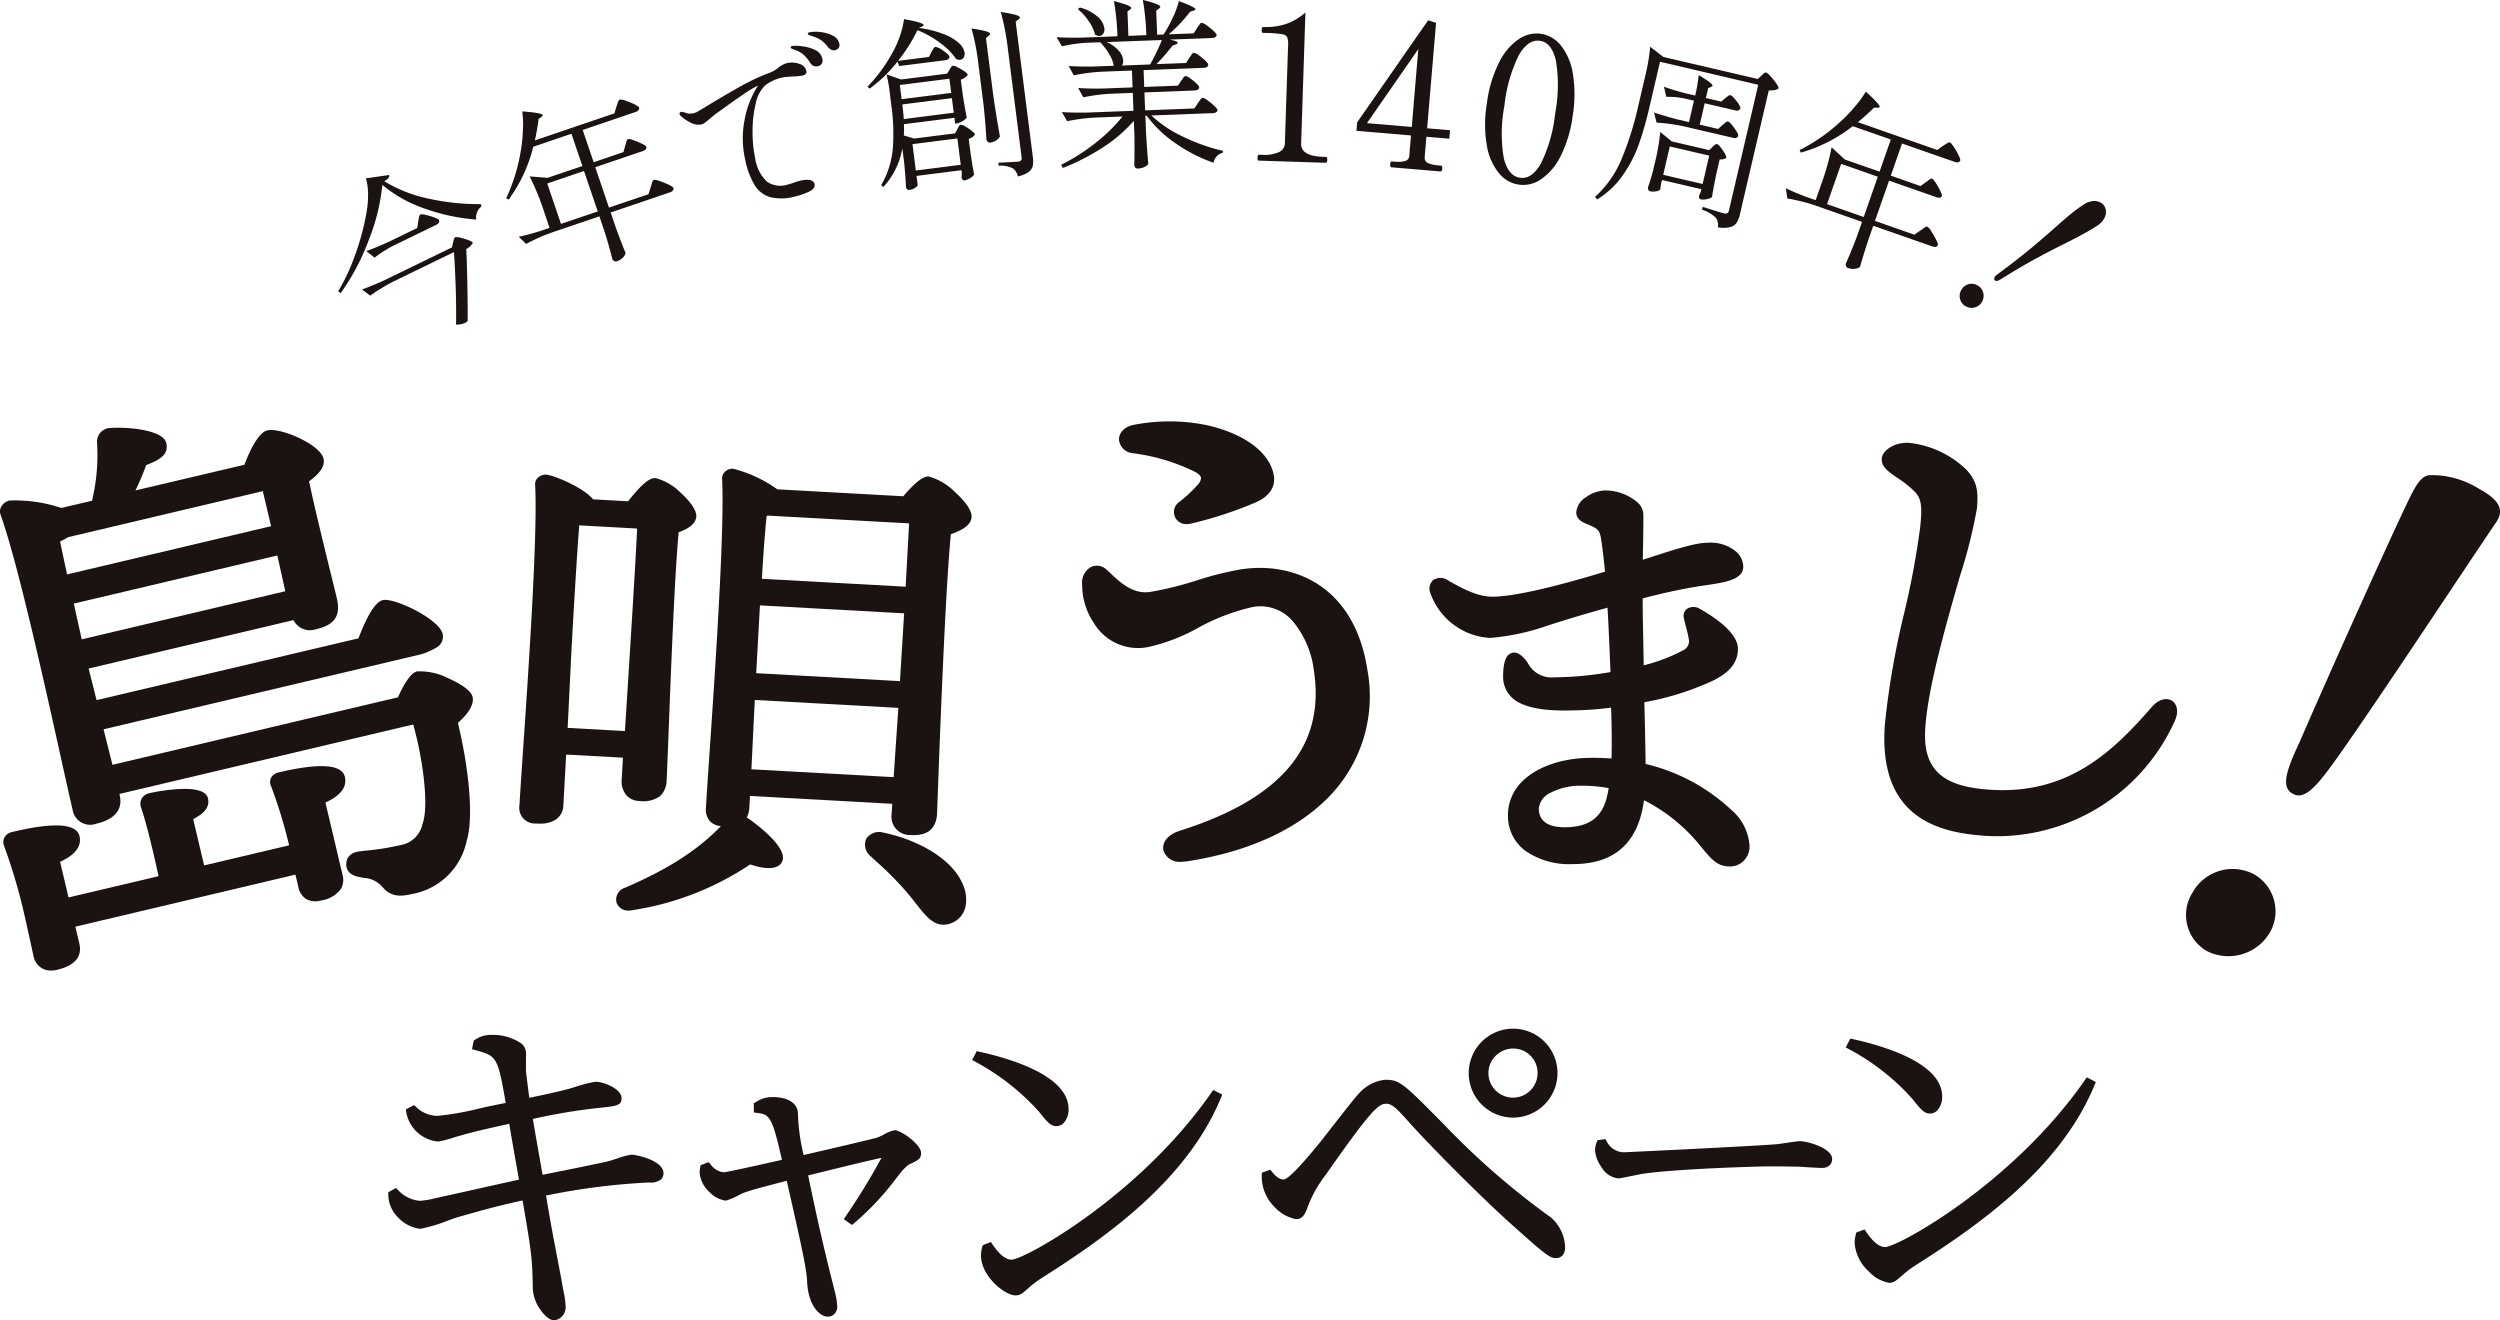
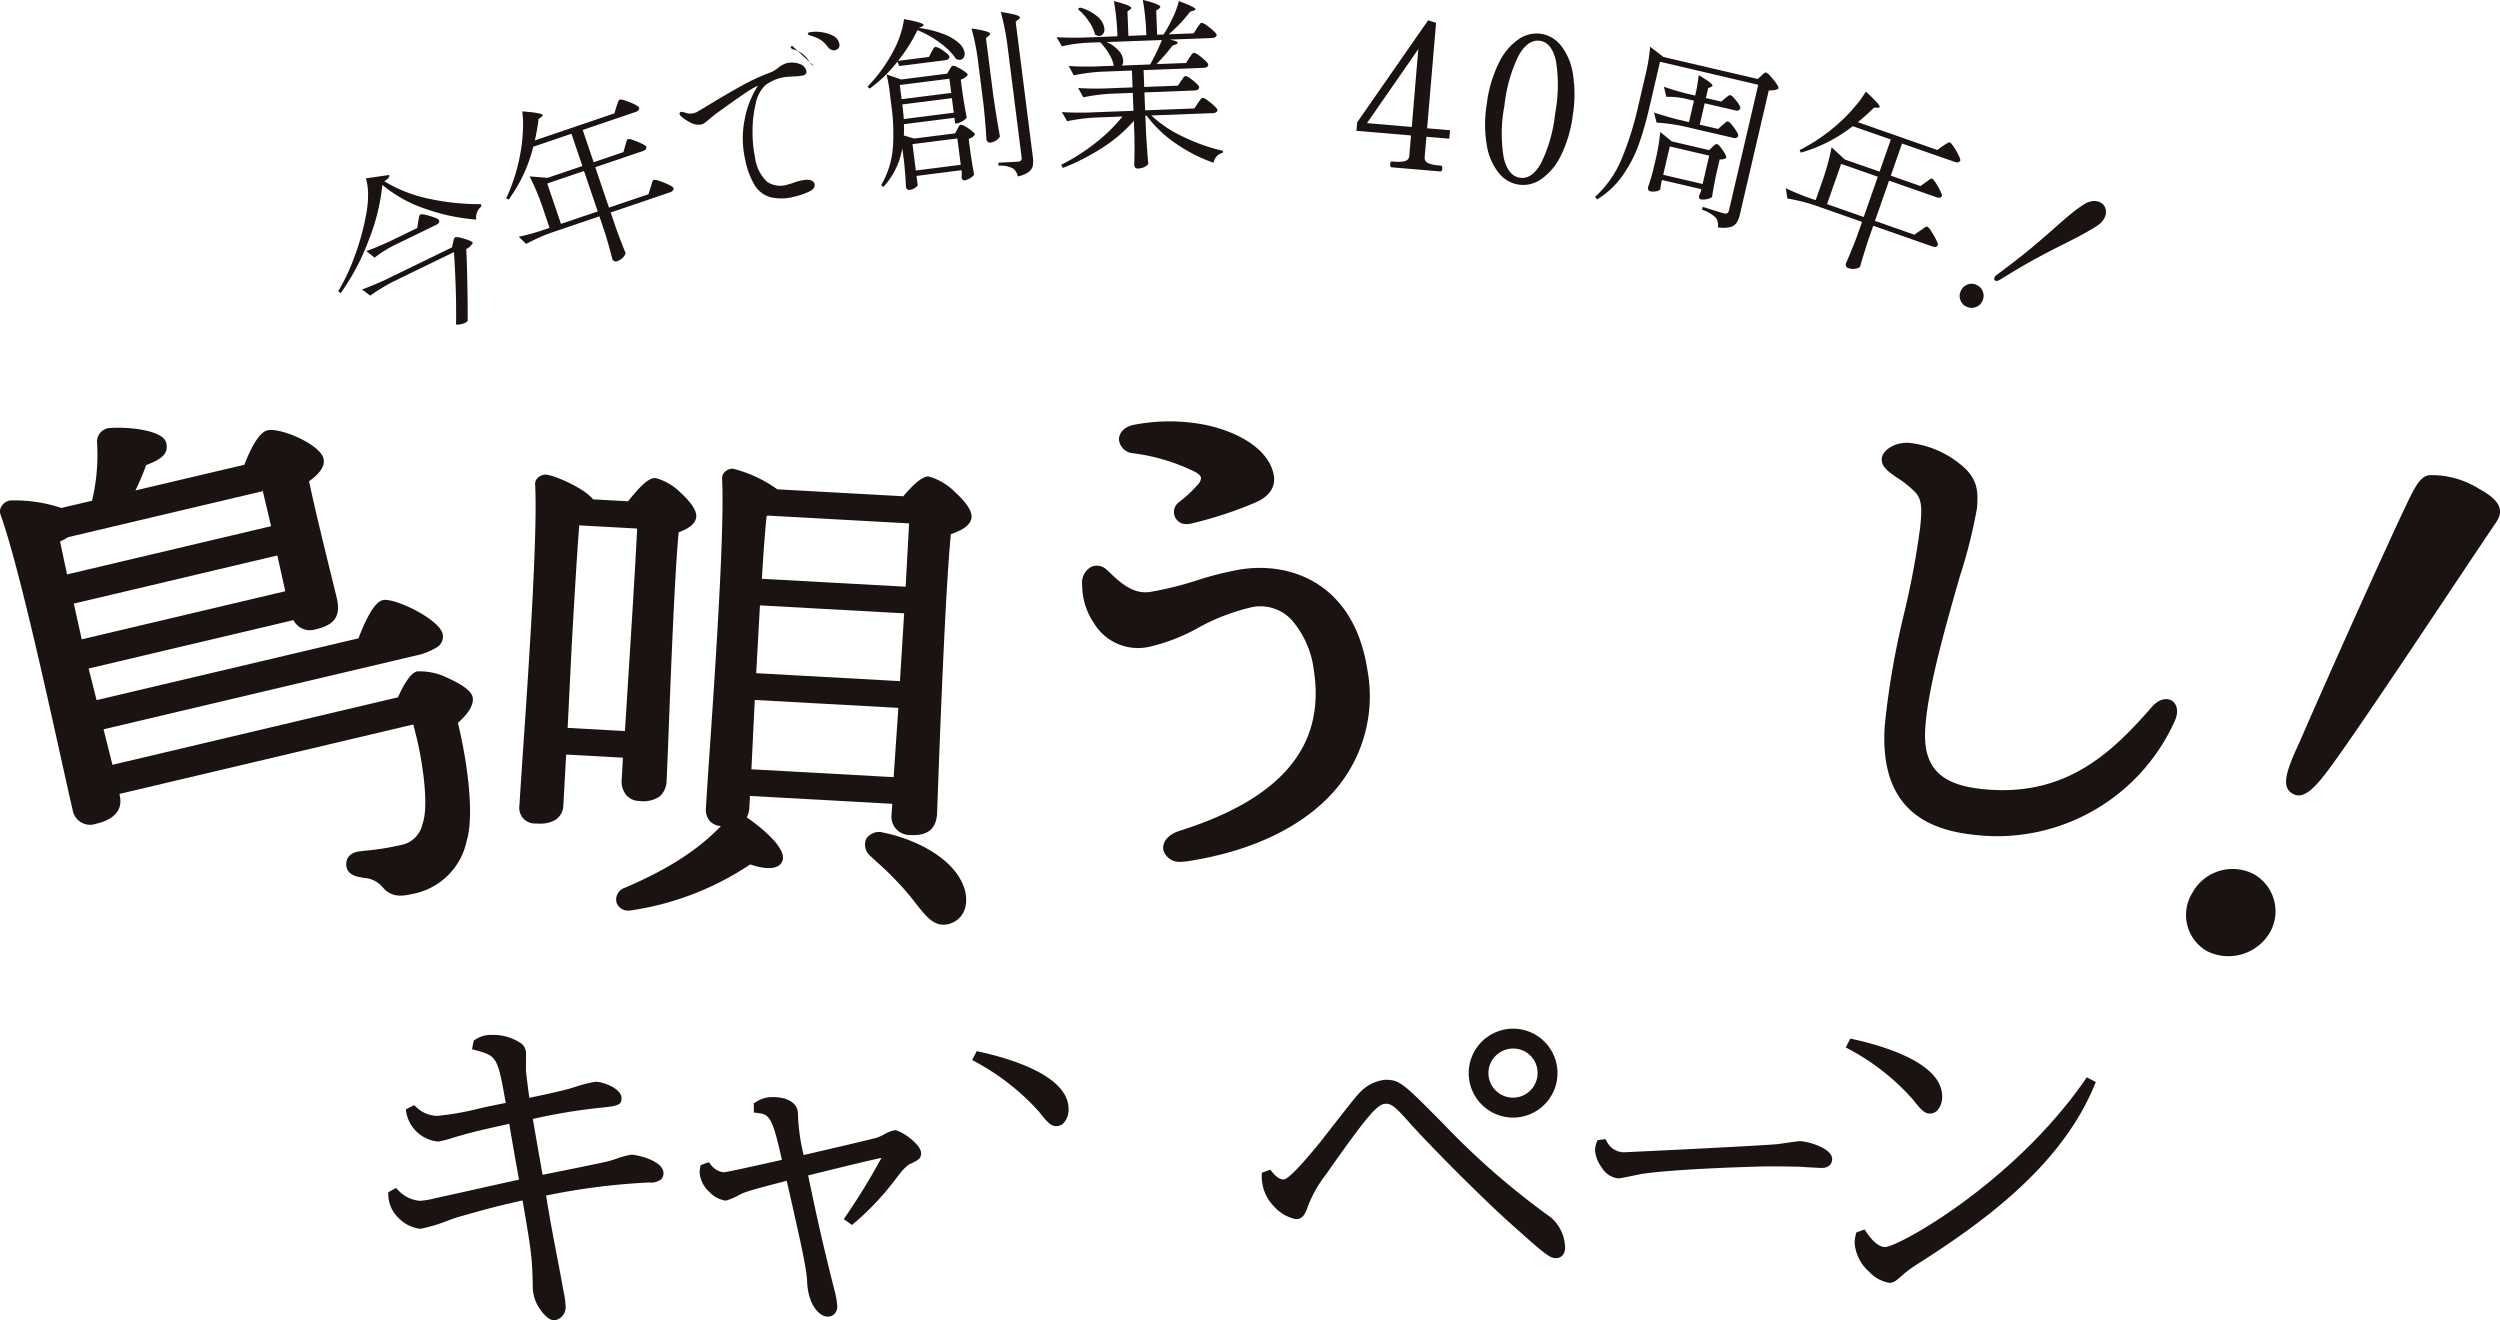
<svg xmlns="http://www.w3.org/2000/svg" width="296.815" height="156.754" viewBox="0 0 296.815 156.754">
  <g id="グループ_3970" data-name="グループ 3970" transform="translate(-198.074 -42.456)">
    <g id="グループ_3971" data-name="グループ 3971" transform="translate(198.074 92.496)">
      <path id="パス_2731" data-name="パス 2731" d="M131.832,60.99c-.222-.938-2.066-1.84-2.848-2.186a7.389,7.389,0,0,0-3.754-.829c-.918.218-1.871,2.2-2.253,3.074l-33.9,8.014L88.02,64.849,125,56.111a7.531,7.531,0,0,0,2.587-1,1.465,1.465,0,0,0,.689-1.6c-.412-1.762-5.777-4.334-7.108-4-.848.2-1.817,1.727-2.883,4.536L87.192,61.386l-.945-3.754,24.316-5.746a2.2,2.2,0,0,0,2.614,1.1c1.681-.4,3.147-1.117,2.544-3.669-.121-.514-.342-1.4-.611-2.505-.774-3.136-2.046-8.318-2.688-11.411,1.023-.759,1.957-1.661,1.712-2.7-.409-1.716-5.237-3.743-6.68-3.338-1.089.257-2.14,2.572-2.716,4.077L91.806,36.487a30.869,30.869,0,0,0,1.272-3.007c1.79-.685,2.688-1.327,2.385-2.634-.366-1.556-4.6-1.914-6.587-1.778a1.628,1.628,0,0,0-1.634,1.65,23.407,23.407,0,0,1-.591,6.991l-3.645.86a17.415,17.415,0,0,0-6.128-.887,1.533,1.533,0,0,0-1.008.735,1.171,1.171,0,0,0-.07.98c2.019,5.614,5.237,20.149,7.159,28.837.584,2.626,1.062,4.781,1.377,6.12a2.11,2.11,0,0,0,2.786,1.712c2.828-.665,3.093-2.21,2.813-3.389l-.035-.156,34.883-8.244c1.163,4.07,1.895,9.757,1.1,11.8a3.193,3.193,0,0,1-2.653,2.525,29.23,29.23,0,0,1-3.929.634l-.949.109c-.938.136-1.5.681-1.51,1.432-.078,1.327,1.2,1.552,1.735,1.642l.35.074a3.059,3.059,0,0,1,2.1.965l.128.125a2.588,2.588,0,0,0,2.093,1.012,5.561,5.561,0,0,0,1.284-.171,8.09,8.09,0,0,0,6.6-6.322c.91-3.015.14-9.162-1.043-14.018.848-.743,2-1.988,1.743-3.1M82.862,42.541a7.738,7.738,0,0,0,.965-.51l23.1-5.458.984,4.159L83.686,46.458c-.144-.693-.288-1.35-.416-1.953-.163-.766-.311-1.439-.409-1.965m25.79,1.669.945,4.245L85.429,54.169l-.945-4.245Z" transform="translate(-75.725 -28.3)" fill="#1a1311" />
-       <path id="パス_2732" data-name="パス 2732" d="M116.369,40.642c-.354-1.49-2.976-1.677-7.808-.537a1.321,1.321,0,0,0-.965.673,1.153,1.153,0,0,0,.031,1.027,57.611,57.611,0,0,1,2.039,6.614l.082.354L99.659,51.158l-1.3-5.493c1.054-.56,2.039-1.276,1.751-2.49-.486-2.05-6.859-.615-6.921-.6a1.407,1.407,0,0,0-.949.654,1.33,1.33,0,0,0-.051,1.109c.747,2.183,1.634,6.124,2.058,8.1L83.56,54.963l-1-4.233c.949-.436,2.7-1.4,2.3-3.054-.354-1.494-3.023-1.673-7.933-.5a1.4,1.4,0,0,0-.969.646,1.264,1.264,0,0,0-.035,1.062,66.334,66.334,0,0,1,2.163,7.139c.358,1.521.665,2.906.906,4.023.167.755.3,1.385.412,1.86a2.062,2.062,0,0,0,2.081,1.735,3.129,3.129,0,0,0,.689-.082c2.144-.506,3.042-1.568,2.665-3.151l-.467-1.98L110.5,52.251l.346,1.463a2.2,2.2,0,0,0,.926,1.436,2.278,2.278,0,0,0,1.7.183,3.618,3.618,0,0,0,2.416-1.362,2.193,2.193,0,0,0,.2-1.708l-2.027-8.571c.949-.432,2.7-1.4,2.307-3.05" transform="translate(-75.424 1.55)" fill="#1a1311" />
      <path id="パス_2733" data-name="パス 2733" d="M111.511,32.621a23.069,23.069,0,0,1,7.454,2.245c.381.222.607.455.646.665a1.222,1.222,0,0,1-.381.817,15.834,15.834,0,0,1-2.241,2.089,1.439,1.439,0,0,0,.93,2.6,2.1,2.1,0,0,0,.436-.047,46.353,46.353,0,0,0,7.633-2.482c2.26-.945,2.4-2.4,2.276-3.182-.529-3.435-4.929-5.6-9.053-6.233H119.2a22.083,22.083,0,0,0-7.66.175c-1.261.292-1.689,1.124-1.669,1.747a1.79,1.79,0,0,0,1.638,1.6" transform="translate(22.982 -28.851)" fill="#1a1311" />
      <path id="パス_2734" data-name="パス 2734" d="M127.634,33.685A38.643,38.643,0,0,0,122.374,35a40.012,40.012,0,0,1-5.528,1.369c-2.031.323-3.568-1.117-4.684-2.167-.183-.175-.362-.342-.529-.49a1.66,1.66,0,0,0-1.825-.307,2.14,2.14,0,0,0-1.058,2.116,8.073,8.073,0,0,0,1.412,4.575,6.1,6.1,0,0,0,6.517,2.8,21.987,21.987,0,0,0,5.82-2.249,24.363,24.363,0,0,1,6.532-2.49,5.047,5.047,0,0,1,4.731,1.7,11.2,11.2,0,0,1,2.5,5.855c1.369,8.968-3.828,15.185-15.889,19.005-1.735.545-2.144,1.611-1.969,2.358a1.987,1.987,0,0,0,2.148,1.331,4.738,4.738,0,0,0,.673-.054c7.034-1.078,12.761-3.63,16.554-7.384a17.1,17.1,0,0,0,4.84-15.321c-1.58-10.271-9.038-12.866-14.986-11.959" transform="translate(19.73 -16.135)" fill="#1a1311" />
-       <path id="パス_2735" data-name="パス 2735" d="M145,63.429c-.031-2.05-.07-4.614-.152-7.33a32.928,32.928,0,0,0,8.271-2.618c1.334-.693,2.871-1.743,2.84-3.758-.027-1.887-2.809-3.743-4.474-4.68a1.44,1.44,0,0,0-1.583-.023,1.081,1.081,0,0,0-.35,1.155c.062.288.144.591.222.906a15.6,15.6,0,0,1,.354,1.537,1.183,1.183,0,0,1-.634,1.3,20.586,20.586,0,0,1-4.719,1.8c-.019-1.179-.043-2.26-.058-3.264-.039-1.809-.07-3.346-.062-4.68,2.268-.6,4.369-1.054,6.244-1.369.4-.07.8-.128,1.194-.183,2.327-.342,4.521-.665,4.5-2.233a2.424,2.424,0,0,0-.774-1.7A4.674,4.674,0,0,0,152.5,37.16l-.105,0c-1.521.019-3.856.774-6.812,1.731l-.918.3c.008-.576.019-1.175.031-1.766.023-1.471.051-2.867.035-3.645a2,2,0,0,0-.716-1.424,5.951,5.951,0,0,0-3.856-1.4,4.129,4.129,0,0,0-2.21.786,2.359,2.359,0,0,0-1.183,1.813c.008.887.8,1.206,1.323,1.412.117.047.226.093.335.144.84.377,1.058.552,1.245,1.338.183,1.039.366,2.708.514,4.147-3.727,1.144-10.057,2.933-13.31,2.976h-.07c-1.864,0-3.8-1.1-5.287-1.953a1.559,1.559,0,0,0-1.743-.016,1.362,1.362,0,0,0-.342,1.5,7.978,7.978,0,0,0,7.05,5.361l.078,0a26.921,26.921,0,0,0,6.225-1.264c1.51-.51,4.385-1.408,7.692-2.323.136,2.257.222,4.509.3,6.345l.054,1.3a40.406,40.406,0,0,1-6.559.622h-.124A3.167,3.167,0,0,1,131,51.415c-.249-.354-1.019-1.439-1.9-1.163-.673.21-1,1.082-1.015,2.681a3.4,3.4,0,0,0,1.965,3.252c1.3.654,3.315.98,6.307.887a38.333,38.333,0,0,0,4.544-.331c.086,2.435.1,4.381.051,6.046a26.429,26.429,0,0,0-2.7-.078c-3.291.047-6.275,1.117-7.972,2.867a5.531,5.531,0,0,0-1.622,4,5.144,5.144,0,0,0,2.023,4.14,9.112,9.112,0,0,0,5.7,1.6h.233c4.789-.07,7.544-2.618,8.193-7.583a20.573,20.573,0,0,1,6.875,5.653c1.233,1.467,1.86,2.218,3.346,2.214h.066a2.239,2.239,0,0,0,1.607-.731,2.379,2.379,0,0,0,.638-1.638,6.116,6.116,0,0,0-2.183-4.369A22.473,22.473,0,0,0,145,63.429m-12.679,5.326a2.287,2.287,0,0,1,1.342-1.879,7.644,7.644,0,0,1,3.6-.86h.233a17.144,17.144,0,0,1,3.12.284l-.035.191c-.039.222-.074.436-.132.669-.549,2.541-2.1,3.743-4.879,3.782-1.521.043-3.221-.342-3.249-2.186" transform="translate(50.377 -22.769)" fill="#1a1311" />
      <path id="パス_2736" data-name="パス 2736" d="M167.592,60.119c-.525-.315-1.451-.315-2.389.763-4.789,5.49-10.294,10.773-20.172,9.726-4.929-.51-6.945-2.6-6.727-6.964.23-4.7,2.377-12.193,4.1-18.223a60.8,60.8,0,0,0,2.058-8.19c.128-1.817.109-3.019-1.226-4.5a11.579,11.579,0,0,0-6.843-3.221h-.008c-.082,0-.163-.008-.249-.008-1.591,0-2.891.945-2.98,1.836-.105,1,.809,1.618,1.871,2.346a11.431,11.431,0,0,1,2.136,1.731c.751.817.778,1.934.549,4.112A98.874,98.874,0,0,1,135.818,49.7a97.88,97.88,0,0,0-2.3,13.247c-.8,10.886,6.112,12.734,11.376,13.177.7.062,1.389.089,2.066.089a23.149,23.149,0,0,0,21.005-13.745c.525-1.226.128-2.035-.37-2.35" transform="translate(90.263 -26.972)" fill="#1a1311" />
      <path id="パス_2737" data-name="パス 2737" d="M103.72,66.684a2.556,2.556,0,0,0,.556,1.864,2.132,2.132,0,0,0,1.552.677,3.408,3.408,0,0,0,2.459-.584,2.618,2.618,0,0,0,.766-1.906c.051-.945.136-3.093.241-5.851.268-7.022.72-18.69,1.187-23.561.992-.362,2.039-.914,2.093-1.887.054-.988-1.3-2.307-1.879-2.828a6.527,6.527,0,0,0-2.933-1.716c-.848-.078-1.883,1-3.288,2.751l-4.151-.23c-1.093-1.358-4.517-2.825-5.591-2.941a1.445,1.445,0,0,0-.98.385,1.05,1.05,0,0,0-.311.813c.315,5.91-.778,21.888-1.428,31.432-.195,2.879-.354,5.221-.432,6.622A1.86,1.86,0,0,0,93.531,71.9c.14.008.276.012.412.012a3.48,3.48,0,0,0,1.91-.447,2.108,2.108,0,0,0,.941-1.751l.331-6,6.738.37Zm1.829-29.805c-.195,4.291-.794,13.722-1.233,20.667l-.214,3.377-6.8-.377.463-9.4c.179-3.245.619-10.991.914-14.644Z" transform="translate(-29.907 -24.168)" fill="#1a1311" />
      <path id="パス_2738" data-name="パス 2738" d="M104.28,41.422a1.8,1.8,0,0,0-2.023.786,1.777,1.777,0,0,0,.56,2.046l.665.615a37.8,37.8,0,0,1,3.673,3.715c.37.44.7.86,1,1.245,1.14,1.447,2,2.537,3.291,2.537a2.45,2.45,0,0,0,.494-.051l.019,0c1.681-.42,2.482-1.887,2.085-3.844-.868-3.673-5.521-6.182-9.765-7.046" transform="translate(0.567 7.381)" fill="#1a1311" />
      <path id="パス_2739" data-name="パス 2739" d="M134.744,33.043a7.046,7.046,0,0,0-3.1-1.829h-.051c-.428,0-1.206.288-2.968,2.35l-14.955-.825a15.558,15.558,0,0,0-5.26-2.447,1.353,1.353,0,0,0-.98.389,1.04,1.04,0,0,0-.311.813c.307,6.019-.809,22.487-1.478,32.33-.2,2.93-.362,5.318-.44,6.738a2.054,2.054,0,0,0,.451,1.556,1.971,1.971,0,0,0,1.327.607c-2.793,2.883-6.248,5.1-11.368,7.31a1.466,1.466,0,0,0-1.031,1.747,1.433,1.433,0,0,0,1.412.973,1.789,1.789,0,0,0,.319-.023,34.505,34.505,0,0,0,14.146-5.458c.786.272,2.311.689,3.221.237a1.216,1.216,0,0,0,.634-.743c.44-1.708-3.354-4.451-4.264-5.081a2.689,2.689,0,0,0,.307-1.2l.074-1.342,16.889.934-.066,1.163a2.174,2.174,0,0,0,2.1,2.541c1.389.078,3.155-.113,3.291-2.552l.07-1.957c.249-6.731.9-24.471,1.568-31.206,1.222-.432,2.4-1.023,2.459-2.046s-1.377-2.424-2-2.98m-6.007,14.422-.5,8.049-17.064-.942.443-8.05Zm-16.889-4.1c.179-3.167.4-6.007.568-7.47l.171-.031,16.737.922-.409,7.517Zm16.2,15.325-.56,8.225L110.6,65.98l.4-8.232Z" transform="translate(-21.387 -24.685)" fill="#1a1311" />
      <path id="パス_2740" data-name="パス 2740" d="M169.546,32.132a10.622,10.622,0,0,0-5.7-1.634c-.973-.039-1.556.84-2.148,1.914-1.307,2.381-10.617,23.145-13.465,29.77-1.875,3.964-2.089,5.447-.782,6.166,1.148.63,2.4-.381,4.474-3.237,3.929-5.338,15.426-22.8,19.667-29.058,1.082-1.607.027-2.782-2.043-3.922" transform="translate(124.795 -24.129)" fill="#1a1311" />
      <path id="パス_2741" data-name="パス 2741" d="M151.763,43.217A5.444,5.444,0,0,0,144.27,45.4a4.944,4.944,0,0,0,1.739,6.847,5.7,5.7,0,0,0,7.571-2.33,5.076,5.076,0,0,0-1.817-6.7" transform="translate(115.989 10.621)" fill="#1a1311" />
    </g>
    <path id="パス_2742" data-name="パス 2742" d="M88.545,29.049a27.071,27.071,0,0,1-3.33,6.3l-.3-.218a23.562,23.562,0,0,0,2.031-4.373,29.312,29.312,0,0,0,1.331-4.976,11.89,11.89,0,0,0,.187-2.144,7.059,7.059,0,0,0-.253-1.914l2.758-.4a.4.4,0,0,1-.1.366,2.19,2.19,0,0,1-.479.377,16.487,16.487,0,0,0,5.178,2.05,27.9,27.9,0,0,0,6.275.669l.086.276a1.523,1.523,0,0,0-.533.716,1.556,1.556,0,0,0-.086.84,23.173,23.173,0,0,1-6.108-1.3A15.667,15.667,0,0,1,90.159,22.5a24.057,24.057,0,0,1-1.615,6.548m2.98,4.9a21.817,21.817,0,0,0-2.8,1.7l-.984-.731q1.132-.4,2.677-1.1l8.014-3.9.117-.564c.02-.054.047-.171.089-.335a.423.423,0,0,1,.179-.3,1.31,1.31,0,0,1,.607.054,7.045,7.045,0,0,1,.949.288c.307.117.482.222.529.311a1.718,1.718,0,0,1-.778.743q.082,1.652.128,4.143t.039,4.4a1.122,1.122,0,0,1-.323.233,2.433,2.433,0,0,1-1.058.2q.035-1.955-.039-4.322c-.051-1.576-.121-3.007-.21-4.287Zm-.074-4.221a14.507,14.507,0,0,0-2.214,1.412l-.984-.778c.759-.268,1.65-.638,2.681-1.109L94.3,27.621l.117-.759c.012-.07.031-.179.054-.327a2.994,2.994,0,0,1,.082-.358.266.266,0,0,1,.124-.167,1.357,1.357,0,0,1,.646.062,6.848,6.848,0,0,1,1.019.3c.323.121.51.226.552.319.066.226-.043.409-.315.541Z" transform="translate(153.31 41.906)" fill="#1a1311" />
    <path id="パス_2743" data-name="パス 2743" d="M104.179,24.53a2.725,2.725,0,0,0,.105-.346,1.462,1.462,0,0,1,.109-.323.233.233,0,0,1,.136-.136,1.334,1.334,0,0,1,.642.136,8.133,8.133,0,0,1,1,.416c.323.156.5.284.529.381a.326.326,0,0,1-.074.28.721.721,0,0,1-.315.2l-5.68,1.93,1.63,4.793,4.692-1.591.253-.821c.031-.086.066-.21.113-.37a2.662,2.662,0,0,1,.128-.366.275.275,0,0,1,.144-.152,1.541,1.541,0,0,1,.681.148,9.37,9.37,0,0,1,1.082.436c.346.163.537.3.568.393.031.23-.1.4-.4.506l-7.061,2.4.568,1.669c.482,1.334.887,2.385,1.206,3.147a1.182,1.182,0,0,1-.323.537,1.767,1.767,0,0,1-.743.447.361.361,0,0,1-.3-.039.436.436,0,0,1-.214-.249q-.4-1.6-.918-3.245l-.615-1.813-5.7,1.937a22.057,22.057,0,0,0-2.992,1.338l-.883-.848q1.05-.222,2.486-.661l1.171-.4-.669-1.976a27.959,27.959,0,0,0-1.7-4.132l2.128.171,4.14-1.4-1.3-3.832-4.529,1.541a18,18,0,0,1-2.922,6.275l-.3-.152a21.131,21.131,0,0,0,1.716-5.5,17.344,17.344,0,0,0,.268-2.513,11.9,11.9,0,0,0-.07-2.307c1.556.117,2.362.261,2.424.44.019.058-.035.125-.156.214l-.331.249c-.117.914-.265,1.759-.444,2.544l9.45-3.214.233-.794c.035-.086.074-.2.124-.35a2.14,2.14,0,0,1,.136-.342.247.247,0,0,1,.14-.152,1.631,1.631,0,0,1,.681.136,7.716,7.716,0,0,1,1.066.428c.338.171.525.3.556.4.019.237-.121.409-.424.51l-6.279,2.136,1.3,3.832,3.54-1.206ZM94.931,29l1.63,4.793,4.365-1.478-1.63-4.8Z" transform="translate(168.115 35.242)" fill="#1a1311" />
-     <path id="パス_2744" data-name="パス 2744" d="M109.543,20.764a1.145,1.145,0,0,1,.836.805.436.436,0,0,1-.058.377.52.52,0,0,1-.323.195,6.2,6.2,0,0,1-1.222.121c-.105.008-.3.023-.6.043a5.006,5.006,0,0,0-.712.1,4.562,4.562,0,0,0-1.183.432,4.914,4.914,0,0,0-.774.475,4.148,4.148,0,0,0-1.14,2.214,13.7,13.7,0,0,0-.366,3.338,14.575,14.575,0,0,0,.3,3.054,4.788,4.788,0,0,0,1.408,2.836,2.79,2.79,0,0,0,2.408.362l.584-.175a8.208,8.208,0,0,1,.957-.3q1.529-.338,1.7.4c.082.366-.152.677-.7.922a8.721,8.721,0,0,1-1.689.572,5.728,5.728,0,0,1-2.9.047,3.229,3.229,0,0,1-1.821-1.416,9.292,9.292,0,0,1-1.109-2.961,11.465,11.465,0,0,1-.086-4.781,11.1,11.1,0,0,1,1.591-4.069l-.159.078a11.8,11.8,0,0,0-1.56.945c-.665.451-1.506,1.043-2.529,1.782l-.825.584c-.1.082-.319.265-.658.552-.237.2-.428.35-.564.459a1.187,1.187,0,0,1-.467.214,1.918,1.918,0,0,1-1.245-.23,4.541,4.541,0,0,1-1.14-.77.486.486,0,0,1-.163-.23.218.218,0,0,1,.163-.261.607.607,0,0,1,.3.019c.031.008.163.051.4.125a1.68,1.68,0,0,0,.825,0,2.335,2.335,0,0,0,.354-.128c.035-.019.436-.257,1.2-.712q2.194-1.342,4.046-2.369a24.467,24.467,0,0,1,3.482-1.618,2.714,2.714,0,0,0,.58-.3c.179-.124.3-.206.346-.245a2.705,2.705,0,0,1,1.074-.576,2.553,2.553,0,0,1,1.436.089m1.739.253a.8.8,0,0,1-.44-.377,4.373,4.373,0,0,0-.759-.934,2.909,2.909,0,0,0-.984-.568l-.23-.086a.937.937,0,0,1-.237-.1.2.2,0,0,1-.09-.113c-.023-.1.035-.163.179-.195a4.181,4.181,0,0,1,1.062.027,4.842,4.842,0,0,1,1.587.42,1.515,1.515,0,0,1,.922,1.066.719.719,0,0,1-.089.6.71.71,0,0,1-.447.3.818.818,0,0,1-.475-.039M113.36,19.1a1,1,0,0,1-.42-.338,3.937,3.937,0,0,0-.739-.759,3.721,3.721,0,0,0-.942-.467,2.522,2.522,0,0,0-.3-.1,1.586,1.586,0,0,1-.265-.1.206.206,0,0,1-.132-.136c-.019-.086.054-.144.226-.183a3.918,3.918,0,0,1,1.257-.027,4.258,4.258,0,0,1,1.447.409,1.373,1.373,0,0,1,.8.945.587.587,0,0,1-.086.552.781.781,0,0,1-.424.253.657.657,0,0,1-.42-.051" transform="translate(183.422 29.27)" fill="#1a1311" />
+     <path id="パス_2744" data-name="パス 2744" d="M109.543,20.764a1.145,1.145,0,0,1,.836.805.436.436,0,0,1-.058.377.52.52,0,0,1-.323.195,6.2,6.2,0,0,1-1.222.121c-.105.008-.3.023-.6.043a5.006,5.006,0,0,0-.712.1,4.562,4.562,0,0,0-1.183.432,4.914,4.914,0,0,0-.774.475,4.148,4.148,0,0,0-1.14,2.214,13.7,13.7,0,0,0-.366,3.338,14.575,14.575,0,0,0,.3,3.054,4.788,4.788,0,0,0,1.408,2.836,2.79,2.79,0,0,0,2.408.362l.584-.175a8.208,8.208,0,0,1,.957-.3q1.529-.338,1.7.4c.082.366-.152.677-.7.922a8.721,8.721,0,0,1-1.689.572,5.728,5.728,0,0,1-2.9.047,3.229,3.229,0,0,1-1.821-1.416,9.292,9.292,0,0,1-1.109-2.961,11.465,11.465,0,0,1-.086-4.781,11.1,11.1,0,0,1,1.591-4.069l-.159.078a11.8,11.8,0,0,0-1.56.945c-.665.451-1.506,1.043-2.529,1.782l-.825.584c-.1.082-.319.265-.658.552-.237.2-.428.35-.564.459a1.187,1.187,0,0,1-.467.214,1.918,1.918,0,0,1-1.245-.23,4.541,4.541,0,0,1-1.14-.77.486.486,0,0,1-.163-.23.218.218,0,0,1,.163-.261.607.607,0,0,1,.3.019c.031.008.163.051.4.125a1.68,1.68,0,0,0,.825,0,2.335,2.335,0,0,0,.354-.128c.035-.019.436-.257,1.2-.712q2.194-1.342,4.046-2.369a24.467,24.467,0,0,1,3.482-1.618,2.714,2.714,0,0,0,.58-.3c.179-.124.3-.206.346-.245a2.705,2.705,0,0,1,1.074-.576,2.553,2.553,0,0,1,1.436.089m1.739.253a.8.8,0,0,1-.44-.377,4.373,4.373,0,0,0-.759-.934,2.909,2.909,0,0,0-.984-.568l-.23-.086a.937.937,0,0,1-.237-.1.2.2,0,0,1-.09-.113c-.023-.1.035-.163.179-.195M113.36,19.1a1,1,0,0,1-.42-.338,3.937,3.937,0,0,0-.739-.759,3.721,3.721,0,0,0-.942-.467,2.522,2.522,0,0,0-.3-.1,1.586,1.586,0,0,1-.265-.1.206.206,0,0,1-.132-.136c-.019-.086.054-.144.226-.183a3.918,3.918,0,0,1,1.257-.027,4.258,4.258,0,0,1,1.447.409,1.373,1.373,0,0,1,.8.945.587.587,0,0,1-.086.552.781.781,0,0,1-.424.253.657.657,0,0,1-.42-.051" transform="translate(183.422 29.27)" fill="#1a1311" />
    <path id="パス_2745" data-name="パス 2745" d="M108.659,21.105c.047-.082.117-.2.206-.354s.179-.245.265-.253a2.034,2.034,0,0,1,.922.451c.471.323.72.56.739.716-.016.237-.171.373-.475.412l-5.478.693-.222-.517a16.31,16.31,0,0,1-3.3,3.2l-.249-.233a18.553,18.553,0,0,0,2.937-3.988,11.747,11.747,0,0,0,.914-2.043A9.885,9.885,0,0,0,105.4,17.2q2.293.414,2.327.693c.008.058-.051.117-.175.179l-.373.175a12.456,12.456,0,0,1,3.046.778,5.481,5.481,0,0,1,1.751,1.07,2,2,0,0,1,.619,1.082.833.833,0,0,1-.117.587.558.558,0,0,1-.412.268.949.949,0,0,1-.471-.089,7.891,7.891,0,0,0-1.825-1.856,12.041,12.041,0,0,0-2.778-1.576,18.961,18.961,0,0,1-2.3,3.645l3.669-.467Zm3.07,9.166.113-.218a1.26,1.26,0,0,1,.144-.23.234.234,0,0,1,.156-.086,1.307,1.307,0,0,1,.541.214,5.389,5.389,0,0,1,.766.517c.237.191.362.335.374.436a1.189,1.189,0,0,1-.288.292,1.494,1.494,0,0,1-.455.218l.187,1.467.136.906c.093.646.2,1.268.323,1.864a1.2,1.2,0,0,1-.459.42,1.8,1.8,0,0,1-.7.276.232.232,0,0,1-.226-.105.629.629,0,0,1-.113-.292l.039-.4-.054-.412-5.326.677.136,1.078c.008.074-.082.179-.276.319a1.5,1.5,0,0,1-.724.268.291.291,0,0,1-.265-.1.462.462,0,0,1-.132-.292c-.023-.724-.093-1.688-.214-2.887l-.214-1.661a8.987,8.987,0,0,1-2.245,4.583l-.268-.21a10.328,10.328,0,0,0,1.381-4.326,23.333,23.333,0,0,0-.152-4.992l-.237-1.879a14.353,14.353,0,0,0-.354-1.949l1.739.6,5.458-.693.272-.451a1.628,1.628,0,0,1,.117-.2,1.3,1.3,0,0,1,.148-.206.275.275,0,0,1,.152-.086,1.391,1.391,0,0,1,.564.195,5.5,5.5,0,0,1,.805.479c.249.175.377.319.393.42a1.738,1.738,0,0,1-.829.564l.2,1.552q.286,1.9.506,2.941a1.4,1.4,0,0,1-.486.42,1.764,1.764,0,0,1-.677.276l-.214.023-.089-.685-6,.759a8.589,8.589,0,0,1-.008,1.338l1.233.366,4.855-.615Zm-.724-4.311-.214-1.685-5.89.747.214,1.681Zm-5.8,1.459c.093.7.144,1.249.163,1.646l5.937-.755-.222-1.727-5.89.747Zm6.929,7.077-.4-3.132-5.326.677.393,3.132Zm2.116-11.8a27.928,27.928,0,0,0-.836-4.385c1.443.21,2.175.416,2.2.619.008.074-.039.148-.144.237l-.339.284.84,6.622c.253,1.778.529,3.463.817,5.05a1.1,1.1,0,0,1-.424.467,1.6,1.6,0,0,1-.689.265.4.4,0,0,1-.331-.089.443.443,0,0,1-.156-.288q-.128-2.025-.342-4.077Zm3.482-1.953a28.893,28.893,0,0,0-.844-4.389,16.784,16.784,0,0,1,1.755.338c.331.1.506.2.517.3.012.074-.047.152-.167.241l-.338.261,2.039,16.072a3.309,3.309,0,0,1-.008,1.066,1.231,1.231,0,0,1-.51.731,3.369,3.369,0,0,1-1.272.514,1.472,1.472,0,0,0-.584-.957,3.06,3.06,0,0,0-1.681-.311l-.047-.366q1.984-.082,2.373-.124a.459.459,0,0,0,.342-.16.506.506,0,0,0,.054-.354Z" transform="translate(200.004 27.526)" fill="#1a1311" />
    <path id="パス_2746" data-name="パス 2746" d="M123.608,28.252q.064-.088.2-.28a1.838,1.838,0,0,1,.218-.276.253.253,0,0,1,.171-.1,1.448,1.448,0,0,1,.564.3,7.686,7.686,0,0,1,.809.665c.249.241.377.409.381.51-.054.222-.237.335-.556.35l-7.3.276a14.311,14.311,0,0,0,3.832,2.552,22.2,22.2,0,0,0,4.665,1.65l-.012.241a1.217,1.217,0,0,0-.7.385,1.54,1.54,0,0,0-.4.79,18.71,18.71,0,0,1-4.451-2.268,14.216,14.216,0,0,1-3.49-3.326l-.152,0,.074,1.957c.093,1.576.183,2.832.272,3.754a.971.971,0,0,1-.44.377,1.934,1.934,0,0,1-.821.191.348.348,0,0,1-.288-.117.465.465,0,0,1-.117-.3q.041-1.243.023-3.354l-.074-1.891a17.4,17.4,0,0,1-3.665,3.144,26.135,26.135,0,0,1-4.762,2.447l-.21-.366a23.764,23.764,0,0,0,4.07-2.591,19.707,19.707,0,0,0,3.221-3.151l-3.326.132a21.387,21.387,0,0,0-3.245.428l-.63-1.085q1.2.082,2.895.062l5.606-.214-.078-2.128-2.63.1a22.4,22.4,0,0,0-3.249.428l-.607-1.109q1.2.088,2.895.066l3.564-.136-.078-2-3.649.14a22,22,0,0,0-3.249.428l-.607-1.109q1.2.088,2.9.062l2.455-.089a4.14,4.14,0,0,0-.58-1.439,7.844,7.844,0,0,0-1.027-1.35l-1.611.058a17.67,17.67,0,0,0-2.941.42l-.63-1.085q1.2.082,2.9.058l4.322-.163a29.005,29.005,0,0,0-.42-4.182c1.362.354,2.046.622,2.054.813,0,.058-.047.124-.144.2l-.3.226.109,2.895,2.128-.086a28.573,28.573,0,0,0-.416-4.182c1.373.342,2.07.611,2.078.813,0,.07-.054.148-.167.222l-.319.233.109,2.867.763-.031a16.084,16.084,0,0,0,1.1-2.011,10.4,10.4,0,0,0,.72-1.953c1.311.486,1.973.809,1.976.969,0,.047-.078.1-.233.163l-.408.125a17.223,17.223,0,0,1-2.548,2.688l2.972-.117.393-.622c.051-.074.117-.171.194-.28a2.275,2.275,0,0,1,.195-.257.246.246,0,0,1,.171-.093,1.415,1.415,0,0,1,.568.292,7.812,7.812,0,0,1,.817.654c.257.241.385.409.389.51-.047.218-.233.335-.549.346l-5.023.195c.63.121.945.245.949.373,0,.058-.082.128-.253.206l-.385.144a20.025,20.025,0,0,1-1.895,2.186l3.517-.132.389-.607q.064-.088.175-.257a2.23,2.23,0,0,1,.2-.257.254.254,0,0,1,.171-.093,1.454,1.454,0,0,1,.556.28,7.366,7.366,0,0,1,.786.634c.237.233.362.4.366.5-.035.237-.21.358-.529.37l-7.151.272.074,2,4-.152.37-.56a1.5,1.5,0,0,0,.171-.245,1.81,1.81,0,0,1,.2-.257.269.269,0,0,1,.171-.082,1.323,1.323,0,0,1,.537.272,5.874,5.874,0,0,1,.739.6c.226.214.339.373.342.479-.051.23-.23.358-.549.366l-5.956.23.082,2.128,5.847-.226Zm-13.99-11.368a5.079,5.079,0,0,1,2.175,1.155,2.181,2.181,0,0,1,.731,1.389.931.931,0,0,1-.152.58.557.557,0,0,1-.451.249.884.884,0,0,1-.51-.175,4.73,4.73,0,0,0-.778-1.615,6.5,6.5,0,0,0-1.272-1.4Zm3.159,4.1a4.108,4.108,0,0,1,1.478,1.054,1.942,1.942,0,0,1,.5,1.132.961.961,0,0,1-.152.6l3.346-.128a22.247,22.247,0,0,0,1.393-2.9Z" transform="translate(216.674 26.467)" fill="#1a1311" />
-     <path id="パス_2747" data-name="パス 2747" d="M113.13,33.959c-.113,0-.167-.117-.16-.346s.07-.362.183-.358l.381.016a4.348,4.348,0,0,0,1.926-.3,1.19,1.19,0,0,0,.759-1.113l.381-11.567a2.337,2.337,0,0,0-.105-.984.8.8,0,0,0-.615-.354,12.652,12.652,0,0,0-1.848-.152l-.409-.008c-.109,0-.163-.128-.156-.37.008-.226.066-.335.179-.331a7.657,7.657,0,0,0,2.72-.362,6.794,6.794,0,0,0,2.291-1.362l-.506,15.554c-.035,1,.829,1.521,2.583,1.583l.362.012a.131.131,0,0,1,.128.086.749.749,0,0,1,.027.276c-.008.23-.07.338-.179.335Z" transform="translate(234.403 27.568)" fill="#1a1311" />
    <path id="パス_2748" data-name="パス 2748" d="M127.018,30.666l-2.719-.23-.206,2.385a.685.685,0,0,0,.4.739,3.645,3.645,0,0,0,1.191.268l.315.027c.144.012.2.128.183.354-.016.241-.1.354-.245.342l-5.777-.49c-.132-.012-.183-.136-.16-.377.016-.226.089-.331.218-.319l.311.027a3.687,3.687,0,0,0,1.222-.07.672.672,0,0,0,.517-.658l.2-2.385-6.478-.549.089-1.012L124.5,16.609l.945.3-1.062,12.52,2.719.233Zm-3.68-10.641-6.1,8.793,5.322.451Z" transform="translate(243.128 28.259)" fill="#1a1311" />
    <path id="パス_2749" data-name="パス 2749" d="M121.546,33.582a6.947,6.947,0,0,1-1.424-3.288,14.828,14.828,0,0,1,.008-5,15.016,15.016,0,0,1,1.436-4.82,7.193,7.193,0,0,1,2.319-2.774,3.787,3.787,0,0,1,2.673-.65,3.737,3.737,0,0,1,2.346,1.377,7.146,7.146,0,0,1,1.424,3.323,15.316,15.316,0,0,1-.012,5.03,14.888,14.888,0,0,1-1.432,4.793,7.053,7.053,0,0,1-2.315,2.739,3.67,3.67,0,0,1-5.023-.728m5-1.14a17.651,17.651,0,0,0,1.692-5.968,18.022,18.022,0,0,0,.086-6.229q-.5-2.159-1.887-2.362c-.945-.136-1.782.436-2.525,1.72a17.63,17.63,0,0,0-1.7,5.991,17.373,17.373,0,0,0-.078,6.205c.346,1.424.992,2.206,1.93,2.342s1.755-.432,2.482-1.7" transform="translate(254.478 29.417)" fill="#1a1311" />
    <path id="パス_2750" data-name="パス 2750" d="M129.686,24.775a39.787,39.787,0,0,1-1.226,4.256,15.452,15.452,0,0,1-1.891,3.638,10.016,10.016,0,0,1-3.058,2.879l-.241-.3a12.647,12.647,0,0,0,3.14-4.466,37.735,37.735,0,0,0,1.98-6.287l.809-3.47a24.2,24.2,0,0,0,.619-3.607l1.572,1.218,11.2,2.611.424-.389c.039-.039.1-.1.183-.171a1.828,1.828,0,0,1,.218-.171.236.236,0,0,1,.175-.039,1.635,1.635,0,0,1,.514.444,7.645,7.645,0,0,1,.685.852c.2.292.288.486.261.587a.8.8,0,0,1-.459.2,2.809,2.809,0,0,1-.693.043l-3.428,14.714a3.061,3.061,0,0,1-.393,1,1.313,1.313,0,0,1-.755.514,3.622,3.622,0,0,1-1.467.027,1.589,1.589,0,0,0-.23-1.124,4.1,4.1,0,0,0-1.653-.965l.082-.338c1.4.444,2.241.7,2.521.766a.554.554,0,0,0,.408-.019.542.542,0,0,0,.195-.358l3.47-14.885L130.985,19.2Zm7.517,4.544c.054-.047.14-.121.249-.222s.214-.14.3-.117c.144.031.37.272.681.724s.447.759.416.914a1.182,1.182,0,0,1-.778.175l-.358,1.525c-.265,1.245-.447,2.225-.552,2.93a1.119,1.119,0,0,1-.6.261,1.727,1.727,0,0,1-.766.023.208.208,0,0,1-.16-.171.767.767,0,0,1,0-.311l.163-.319.1-.4-4.68-1.093-.1.4c-.019.156-.039.3-.062.416a1.459,1.459,0,0,0-.027.276.684.684,0,0,1-.471.245,1.717,1.717,0,0,1-.77,0,.285.285,0,0,1-.195-.179.5.5,0,0,1-.027-.319q.257-.7.56-1.832L130.4,31.1a24.657,24.657,0,0,0,.611-3.564l1.369,1.12,4.443,1.035Zm1.525-5.785c.058-.043.152-.125.292-.233a.432.432,0,0,1,.335-.132c.14.031.377.265.716.7s.486.735.451.891a.469.469,0,0,1-.587.218l-3.645-.848L135.7,26.67l2.183.51.51-.463a1.8,1.8,0,0,0,.233-.191,1.533,1.533,0,0,1,.257-.2.285.285,0,0,1,.187-.035c.089.019.233.156.447.4a6.592,6.592,0,0,1,.552.778.971.971,0,0,1,.206.552.481.481,0,0,1-.607.214l-5.844-1.362a21.963,21.963,0,0,0-3.249-.447l-.3-1.206q1.132.4,2.774.825l1.377.323.591-2.544-1.144-.265a9.133,9.133,0,0,0-2.14-.191l-.28-1.2c.685.249,1.521.506,2.5.763l1.206.28a16.463,16.463,0,0,0,.412-2.428c1.14.669,1.685,1.093,1.646,1.276-.012.043-.078.089-.191.14l-.319.124-.276,1.183,1.821.428Zm-6.579,5.723-.786,3.365,4.68,1.093.782-3.369Z" transform="translate(264.176 30.587)" fill="#1a1311" />
    <path id="パス_2751" data-name="パス 2751" d="M145.7,29.542c.082-.051.175-.121.292-.21a1.793,1.793,0,0,1,.284-.191.247.247,0,0,1,.191-.023c.086.027.226.2.428.506a9.413,9.413,0,0,1,.529.945c.156.323.218.533.183.626a.324.324,0,0,1-.229.175.691.691,0,0,1-.37-.035l-5.665-1.98-1.673,4.778,4.68,1.638.7-.49c.082-.051.187-.125.319-.222a2.511,2.511,0,0,1,.327-.21.286.286,0,0,1,.21-.031,1.8,1.8,0,0,1,.444.537,9.751,9.751,0,0,1,.58,1.008c.171.342.241.564.206.661-.117.2-.327.253-.626.148l-7.042-2.459-.58,1.657c-.443,1.354-.77,2.428-.992,3.229a1.2,1.2,0,0,1-.584.218,1.752,1.752,0,0,1-.86-.1.374.374,0,0,1-.214-.214.453.453,0,0,1-.016-.327c.451-1.015.875-2.054,1.28-3.128l.634-1.8-5.688-1.992a21.751,21.751,0,0,0-3.182-.786l-.175-1.218c.646.319,1.436.654,2.369,1.015l1.171.4.685-1.965a28.392,28.392,0,0,0,1.206-4.307l1.568,1.447,4.128,1.443,1.334-3.817-4.521-1.58a17.92,17.92,0,0,1-6.163,3.14l-.148-.3a21.151,21.151,0,0,0,4.739-3.272,17.3,17.3,0,0,0,1.762-1.817,12.065,12.065,0,0,0,1.366-1.856c1.155,1.047,1.7,1.661,1.638,1.84q-.029.076-.257.07l-.412-.008c-.654.646-1.3,1.226-1.914,1.727l9.423,3.3.669-.479c.082-.051.183-.117.315-.2a2.407,2.407,0,0,1,.319-.187.276.276,0,0,1,.206-.031c.082.027.233.2.451.525a8.181,8.181,0,0,1,.572.992c.163.342.233.564.2.657-.132.2-.35.249-.65.14l-6.264-2.186-1.331,3.817,3.529,1.237Zm-10.045-2.179-1.673,4.781,4.354,1.525,1.673-4.781Z" transform="translate(281.011 34.55)" fill="#1a1311" />
    <path id="パス_2752" data-name="パス 2752" d="M134.472,33.852a1.376,1.376,0,0,1,.074-1.074,1.4,1.4,0,0,1,.809-.743,1.333,1.333,0,0,1,1.07.062,1.412,1.412,0,0,1,.665,1.918,1.368,1.368,0,0,1-.809.72,1.4,1.4,0,0,1-1.1-.078,1.331,1.331,0,0,1-.708-.805m4.035-2.424a.291.291,0,0,1,.031-.241,1.017,1.017,0,0,1,.307-.331q2.218-1.634,3.758-2.9c1.019-.844,2.062-1.739,3.116-2.677.79-.7,1.424-1.241,1.906-1.638a17.948,17.948,0,0,1,1.5-1.1,2.358,2.358,0,0,1,1.043-.4,1.628,1.628,0,0,1,.9.136,1.2,1.2,0,0,1,.646.763,1.465,1.465,0,0,1-.121,1.089,2.335,2.335,0,0,1-.786.875q-.648.432-1.459.883c-.545.3-1,.549-1.373.739s-.657.331-.852.432q-2.136,1.062-3.836,1.992c-1.132.619-2.478,1.412-4.054,2.393-.257.163-.459.21-.6.14a.237.237,0,0,1-.132-.148" transform="translate(296.339 44.195)" fill="#1a1311" />
    <path id="パス_2753" data-name="パス 2753" d="M115.3,61.8H115.3a9.662,9.662,0,0,0-1.825.5c-.393.128-.739.237-.91.276-.389.117-4.922,1.039-7.8,1.611l-.475-2.708c-.233-1.323-.467-2.669-.681-3.922a69.319,69.319,0,0,1,7.622-1.288c2.362-.237,2.922-.3,2.91-1.183-.016-1.14-2.151-1.945-3.085-1.945h-.019a15.829,15.829,0,0,0-2.49.642c-.195.062-.35.109-.44.136-1.342.377-3.284.794-4.914,1.124-.132-.934-.319-2.474-.4-3.171,0-.128,0-.521,0-.934,0-.494.008-1.023.008-1.2a1.539,1.539,0,0,0-.5-1.1,5.951,5.951,0,0,0-3.579-1.062l-.07,0a3.293,3.293,0,0,0-1.934.6l-.128.078-.2,1.023.307.086c2.63.716,2.731.743,3.692,6.291-.809.16-2.556.517-3,.626a34.251,34.251,0,0,1-5.108.91h-.054a3.728,3.728,0,0,1-2.544-1.12l-.175-.156-.965.5.019.226a4.232,4.232,0,0,0,3.824,3.6H92.4a13.823,13.823,0,0,0,1.887-.5c.3-.089.541-.16.646-.187,1.451-.42,2.8-.747,5.875-1.416.37,2.214.677,3.929,1.058,6.073l.1.552c-1.233.268-4.229.934-6.6,1.467l-3.463.766a9.565,9.565,0,0,1-1.692.28h-.035a3.976,3.976,0,0,1-2.634-1.346l-.187-.179-.906.506,0,.191a3.866,3.866,0,0,0,1.187,2.832A4.3,4.3,0,0,0,90.245,70.6h.016a19.043,19.043,0,0,0,3.447-1.047c.412-.144.751-.265.918-.319l.91-.253c2.887-.813,3.645-1.027,6.855-1.751,1.05,6.116,1.159,6.793,1.214,10.473a4.765,4.765,0,0,0,.891,2.494c.206.3.934,1.268,1.661,1.268h.012a1.567,1.567,0,0,0,1.323-1.77,9.264,9.264,0,0,0-.233-1.65c-.074-.4-.171-.93-.3-1.657l-.311-1.634c-.813-4.26-.922-4.82-1.467-8.1A78.149,78.149,0,0,1,117.428,65.1a1.966,1.966,0,0,0,1.424-.381,1.027,1.027,0,0,0,.268-.743C119.1,62.5,115.965,61.8,115.3,61.8" transform="translate(157.726 117.748)" fill="#1a1311" />
    <path id="パス_2754" data-name="パス 2754" d="M119.129,53.4h-.008a4.1,4.1,0,0,0-1.319.521,7.456,7.456,0,0,1-.817.37c-.362.113-5.766,1.389-8.691,2.054a23.365,23.365,0,0,1-.677-4.949c-.07-1.424-1.552-1.93-2.961-1.93l-.1,0a3.444,3.444,0,0,0-1.9.572l-.28.163.012,1.1.3.035c1.548.179,1.864.362,3.023,5.583-5.789,1.311-6.808,1.486-6.952,1.475a2.246,2.246,0,0,1-1.517-.945l-.226-.253-.957.354-.035.187a3.856,3.856,0,0,0-.078.79,3.557,3.557,0,0,0,1.167,2.214,3.241,3.241,0,0,0,1.93,1.019h.019a7.8,7.8,0,0,0,1.626-.7c.786-.389,1.4-.564,5.6-1.657l.054.241c1.681,7.423,2.311,10.2,2.369,11.781.125,2.813,1.517,4.112,2.432,4.108h.016a1.078,1.078,0,0,0,.794-.323,1.243,1.243,0,0,0,.331-.914,9.216,9.216,0,0,0-.315-1.844c-1.525-6.026-2.109-8.793-2.918-12.621l-.226-1.062c4.389-1.089,7.672-1.879,8.711-2.085a79.208,79.208,0,0,1-4.291,7l-.183.272.957.692.2-.152a32.472,32.472,0,0,0,5.167-5.521l.148-.183a6.486,6.486,0,0,1,1.225-1.3c1.144-.537,1.49-.7,1.478-1.389-.012-1.039-2.4-2.7-3.1-2.7" transform="translate(185.193 123.242)" fill="#1a1311" />
-     <path id="パス_2755" data-name="パス 2755" d="M131.929,49.5c-8.579,12.387-22.234,19.873-23.752,19.9h-.019c-.7,0-1.455-.611-2.3-1.864l-.148-.226-.809.3-.191.136-.043.179a4.147,4.147,0,0,0-.136,1.019c.035,2.447,2.828,4.7,4.1,4.7h.016c.537-.008.774-.218,1.482-.836l.136-.121a11.274,11.274,0,0,1,1.369-1.039l.167-.109c8.318-5.256,17.344-11.909,21.254-21.445l.117-.288-1.07-.552Z" transform="translate(210.014 122.61)" fill="#1a1311" />
    <path id="パス_2756" data-name="パス 2756" d="M112.171,55.228c1.012,1.264,1.4,1.743,2.081,1.743h.023a1.219,1.219,0,0,0,.864-.381,2.433,2.433,0,0,0,.568-1.7c-.051-3.859-6.7-5.9-10.648-6.766l-.257-.058-.541,1.047.284.163a27.927,27.927,0,0,1,7.625,5.953" transform="translate(209.234 119.187)" fill="#1a1311" />
    <path id="パス_2757" data-name="パス 2757" d="M124.686,57.942l.078,0a5.283,5.283,0,0,0,5.206-5.357,5.272,5.272,0,0,0-5.272-5.2l-.086,0a5.28,5.28,0,0,0,.074,10.559m.008-8.2a2.887,2.887,0,0,1,2.914,2.867,2.918,2.918,0,1,1-5.836.089,2.866,2.866,0,0,1,.864-2.1,2.953,2.953,0,0,1,2.008-.856Z" transform="translate(253.018 117.201)" fill="#1a1311" />
    <path id="パス_2758" data-name="パス 2758" d="M147.433,65.285a90.7,90.7,0,0,1-12.691-11.034c-4.743-4.8-5.244-5.311-6.9-5.311-.047,0-.089,0-.132,0a4.9,4.9,0,0,0-3.163,1.72c-.5.545-2.2,2.723-3.443,4.318-.44.56-.8,1.027-.988,1.268-2.432,2.992-3.918,4.517-4.416,4.525h-.016c-.638,0-1.167-.658-1.42-.973l-.156-.191-1,.37-.008.226a5.1,5.1,0,0,0,1.5,3.817,4.7,4.7,0,0,0,2.56,1.467h.008c.875-.008,1.14-.747,1.5-1.759a15,15,0,0,1,2.078-3.579c5.583-7.987,6.264-8.349,7.162-8.365h.016c.677,0,1.4.774,2.611,2.136,2.4,2.7,8.575,8.925,12.1,12.08,4.093,3.653,4.626,4.108,5.392,4.108l.039,0a.983.983,0,0,0,.716-.292,1.37,1.37,0,0,0,.331-.98,4.85,4.85,0,0,0-1.681-3.552" transform="translate(234.777 121.716)" fill="#1a1311" />
    <path id="パス_2759" data-name="パス 2759" d="M147.6,51h-.019c-.226,0-.829.086-1.65.21-.44.062-.833.125-1,.14-3.159.261-17.667.941-17.749.945h-.117a2.308,2.308,0,0,1-2.447-1.354l-.121-.191-.941.136-.07.183a2.742,2.742,0,0,0-.218,1.066,4.122,4.122,0,0,0,.79,1.984,2.6,2.6,0,0,0,2,1.3c.14-.016.537-.078,1.786-.335.42-.089.8-.167.942-.195,4.517-.665,14.757-.9,14.85-.9,1.031,0,2.486.008,3.957.043.362.031,2.081.14,2.583.14l.051,0a1.284,1.284,0,0,0,.922-.338,1.027,1.027,0,0,0,.268-.747C151.407,51.847,148.54,51,147.6,51" transform="translate(264.179 126.945)" fill="#1a1311" />
    <path id="パス_2760" data-name="パス 2760" d="M158.757,48.866l-.171.245c-8.575,12.387-22.231,19.877-23.756,19.9h-.019c-.7,0-1.467-.626-2.291-1.867l-.148-.222-.984.366-.062.265a3.723,3.723,0,0,0-.132,1.008,5.075,5.075,0,0,0,1.673,3.342,4.306,4.306,0,0,0,2.42,1.358h.016c.541-.008.782-.222,1.494-.848l.128-.109a11.106,11.106,0,0,1,1.416-1.066l.117-.082c8.322-5.264,17.352-11.928,21.25-21.445l.117-.288Z" transform="translate(287.075 121.5)" fill="#1a1311" />
    <path id="パス_2761" data-name="パス 2761" d="M138.828,54.844c.98,1.229,1.389,1.743,2.085,1.743h.019a1.218,1.218,0,0,0,.864-.381,2.433,2.433,0,0,0,.568-1.7c-.051-3.856-6.7-5.9-10.645-6.766l-.257-.058-.541,1.047.284.163a27.2,27.2,0,0,1,7.622,5.953" transform="translate(286.295 118.077)" fill="#1a1311" />
  </g>
</svg>